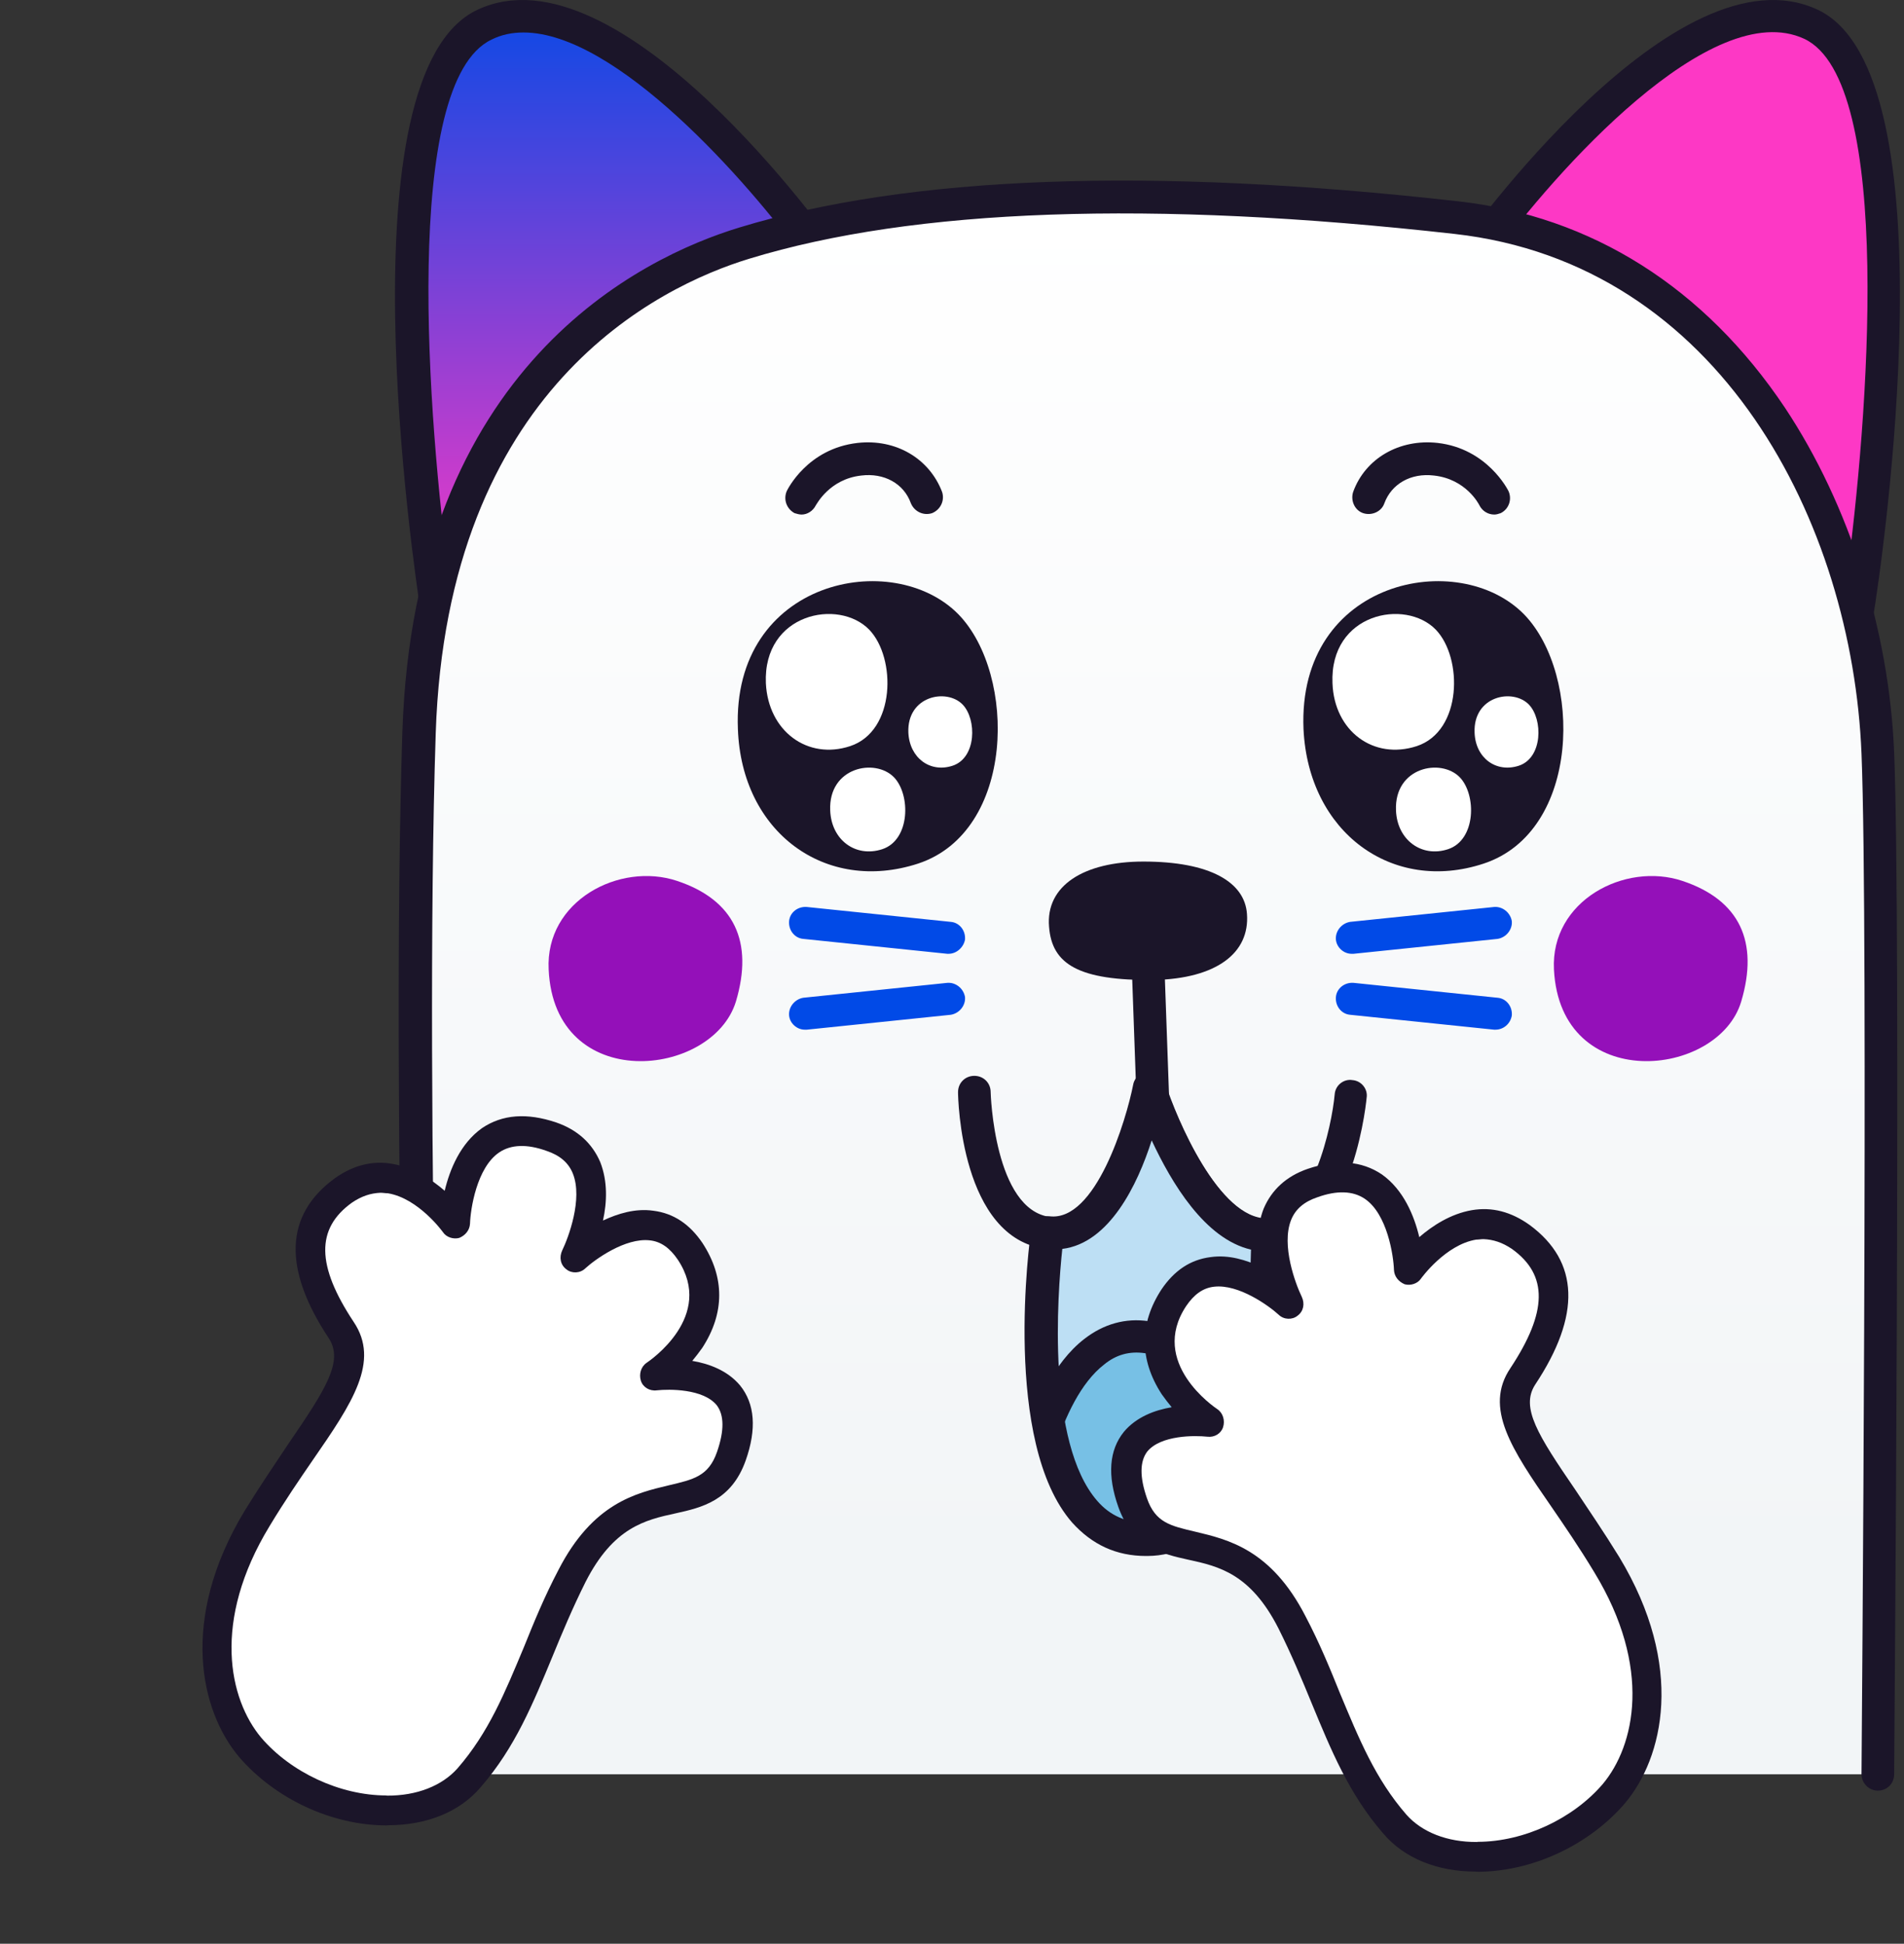
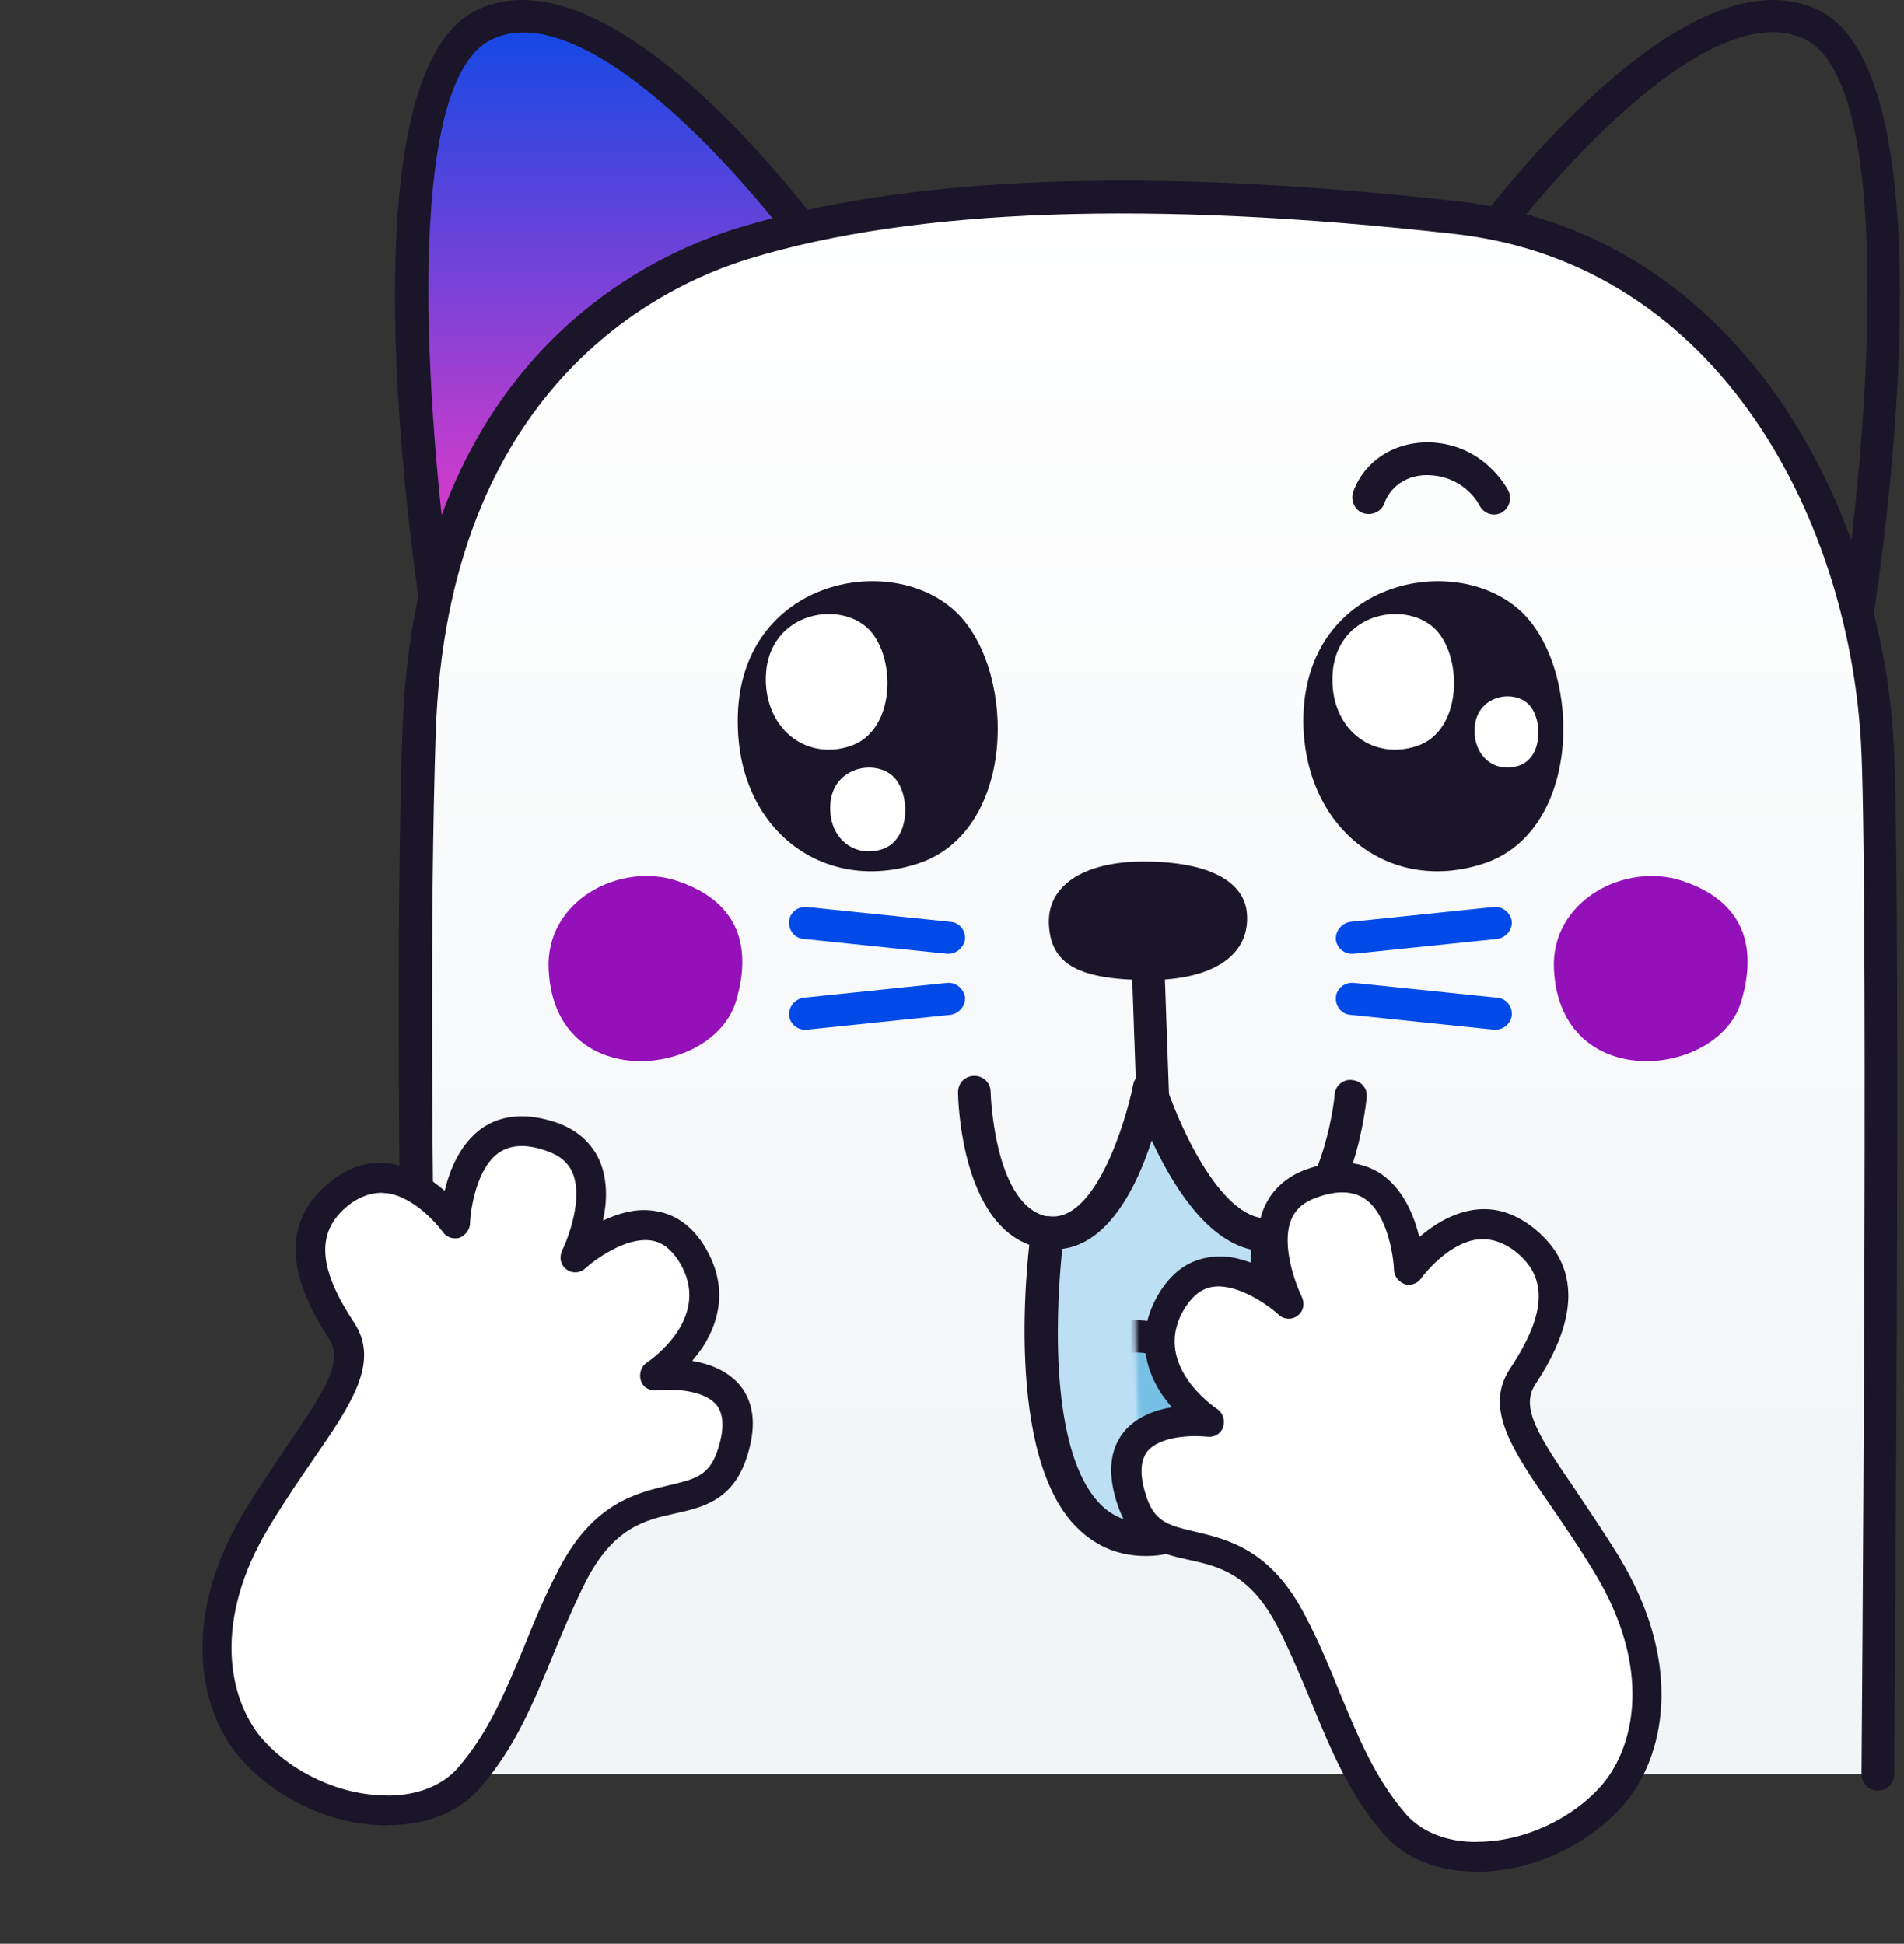
<svg xmlns="http://www.w3.org/2000/svg" width="427" height="436" viewBox="0 0 427 436" fill="none">
  <rect x="0" y="0" width="427" height="436" fill="#333333" stroke="none" />
  <path fill-rule="evenodd" clip-rule="evenodd" d="M98.158 137.734C98.158 137.734 79.705 18.901 108.658 5.379C138.088 -8.462 185.176 58.194 185.176 58.194L98.158 137.734Z" fill="url(#paint0_linear_567_272)" />
  <path d="M98.158 141.393C97.681 141.393 97.363 141.393 96.886 141.234C95.613 140.757 94.659 139.643 94.499 138.371C92.59 125.962 76.523 16.514 107.067 2.197C138.883 -12.757 186.13 53.421 188.039 56.285C189.153 57.716 188.835 59.785 187.562 61.057L100.704 140.439C100.067 141.075 99.113 141.393 98.158 141.393ZM117.407 7.288C114.862 7.288 112.476 7.765 110.248 8.878C90.045 18.423 95.931 94.305 100.863 130.576L180.244 58.035C167.677 40.695 138.247 7.288 117.407 7.288Z" fill="#1B1529" />
-   <path fill-rule="evenodd" clip-rule="evenodd" d="M416.585 137.734C416.585 137.734 435.038 18.901 406.085 5.379C376.655 -8.462 329.567 58.194 329.567 58.194L416.585 137.734Z" fill="#FD38C5" />
  <path d="M416.585 141.393C415.631 141.393 414.835 141.075 414.04 140.439L327.181 61.057C325.75 59.785 325.591 57.716 326.704 56.285C328.772 53.421 375.86 -12.757 407.677 2.197C438.061 16.514 422.153 125.962 420.085 138.371C419.926 139.643 418.972 140.757 417.699 141.234C417.381 141.393 417.063 141.393 416.585 141.393ZM334.658 57.876L414.04 130.417C418.972 94.305 424.858 18.264 404.654 8.719C383.814 -0.985 348.657 38.627 334.658 57.876Z" fill="#1B1529" />
  <path fill-rule="evenodd" clip-rule="evenodd" d="M95.966 397.992H420.97C420.97 397.992 422.561 208.685 420.97 168.914C419.061 120.554 390.904 55.966 326.475 48.808C242.48 39.422 195.074 45.944 166.757 54.535C138.441 63.125 96.284 90.487 93.898 164.301C91.194 247.819 95.966 397.992 95.966 397.992Z" fill="url(#paint1_linear_567_272)" />
  <path d="M95.967 401.651C94.058 401.651 92.308 400.06 92.308 398.151C92.308 396.719 87.535 247.024 90.24 164.142C92.944 82.056 143.85 57.717 165.804 51.035C203.824 39.422 257.912 37.354 326.953 45.149C357.02 48.49 382.314 64.557 400.29 91.442C414.766 113.236 423.675 141.393 424.789 168.755C426.379 208.208 424.789 396.083 424.789 397.992C424.789 400.06 423.198 401.651 421.13 401.651C419.062 401.651 417.471 399.901 417.471 397.992C417.471 396.083 419.062 208.367 417.471 169.074C415.403 117.531 385.973 59.148 326.158 52.467C258.23 44.831 204.938 46.74 168.031 58.035C147.668 64.239 100.262 87.147 97.717 164.46C95.012 247.024 99.785 396.401 99.785 397.992C99.785 399.901 98.194 401.651 95.967 401.651C96.126 401.651 96.126 401.651 95.967 401.651Z" fill="#1B1529" />
  <path d="M284.053 280.772C271.963 280.772 263.213 266.455 258.441 255.796C254.782 266.932 247.305 281.726 234.579 280.136C215.489 277.749 214.853 246.41 214.853 244.979C214.853 242.91 216.443 241.32 218.511 241.32C220.579 241.32 222.17 242.91 222.17 244.979C222.17 245.297 222.966 271.386 235.533 272.977C245.873 274.25 252.714 251.501 254.305 243.388C254.623 241.797 256.055 240.524 257.646 240.365C259.395 240.206 260.827 241.32 261.304 242.91C263.85 250.865 273.395 273.613 284.371 273.454C294.234 273.136 298.689 252.614 299.325 245.456C299.484 243.388 301.393 241.956 303.302 242.274C305.37 242.433 306.802 244.342 306.484 246.251C306.165 249.751 302.347 280.295 284.371 280.772C284.371 280.772 284.212 280.772 284.053 280.772Z" fill="#1B1529" />
  <path d="M284.372 277.113C284.053 308.77 277.849 345.2 257.169 345.359C225.193 345.518 234.897 276.636 234.897 276.636C251.123 278.704 257.646 244.183 257.646 244.183C257.646 244.183 268.304 277.59 284.372 277.113Z" fill="#BDDFF4" />
  <mask id="mask0_567_272" style="mask-type:luminance" maskUnits="userSpaceOnUse" x="233" y="244" width="52" height="102">
-     <path d="M284.372 277.113C284.054 308.77 277.85 345.2 257.17 345.359C225.194 345.518 234.898 276.636 234.898 276.636C251.124 278.704 257.647 244.183 257.647 244.183C257.647 244.183 268.305 277.59 284.372 277.113Z" fill="white" />
+     <path d="M284.372 277.113C284.054 308.77 277.85 345.2 257.17 345.359C251.124 278.704 257.647 244.183 257.647 244.183C257.647 244.183 268.305 277.59 284.372 277.113Z" fill="white" />
  </mask>
  <g mask="url(#mask0_567_272)">
    <path fill-rule="evenodd" clip-rule="evenodd" d="M229.013 341.382C229.013 341.382 234.421 296.68 257.17 299.703C279.919 302.725 284.373 345.2 284.373 345.2C284.373 345.2 273.874 363.335 253.352 360.631C232.831 357.927 229.013 341.382 229.013 341.382Z" fill="#77C0E5" />
    <path d="M257.646 364.767C256.056 364.767 254.465 364.608 252.874 364.449C230.125 361.267 225.671 343.132 225.512 342.337C225.353 341.859 225.353 341.541 225.512 341.064C225.671 339.791 229.33 310.998 243.17 300.339C247.465 296.998 252.397 295.567 257.646 296.362C282.94 299.703 287.713 343.291 288.031 345.2C288.19 345.996 287.872 346.791 287.554 347.427C287.076 347.904 277.054 364.767 257.646 364.767ZM232.83 341.223C233.625 343.927 238.079 354.904 253.828 357.131C269.1 359.199 278.168 347.904 280.554 344.564C279.122 332.792 272.441 305.589 256.692 303.521C253.351 303.043 250.329 303.839 247.624 306.066C237.125 314.179 233.466 336.928 232.83 341.223Z" fill="#1B1529" />
  </g>
  <path d="M257.009 349.018C250.328 349.018 244.919 346.473 240.465 341.541C224.716 323.565 230.92 277.908 231.238 275.999C231.556 274.09 233.306 272.659 235.374 272.818C245.714 274.09 252.555 251.342 254.146 243.229C254.464 241.638 255.896 240.365 257.486 240.206C259.236 240.047 260.668 241.161 261.145 242.751C263.691 250.705 273.236 273.454 284.212 273.295C285.167 273.295 286.121 273.613 286.917 274.409C287.553 275.045 288.03 275.999 288.03 277.113C287.871 298.589 284.53 348.859 257.327 349.018C257.168 349.018 257.168 349.018 257.009 349.018ZM238.238 280.136C237.124 290.476 234.738 323.565 246.033 336.61C248.896 339.95 252.555 341.541 257.009 341.541H257.168C273.554 341.382 279.917 310.361 280.553 280.295C270.213 277.908 262.736 265.341 258.282 255.796C255.1 265.818 248.737 278.863 238.238 280.136Z" fill="#1B1529" />
-   <path d="M179.774 115.419C179.297 115.419 178.66 115.26 178.183 115.1C176.433 114.146 175.638 112.078 176.433 110.169C176.592 109.851 181.046 100.624 192.341 99.351C200.932 98.397 208.408 102.851 211.272 110.328C211.908 112.237 210.954 114.305 209.045 115.1C207.136 115.737 205.068 114.782 204.272 112.873C202.682 108.419 198.227 106.033 193.137 106.669C185.978 107.465 183.114 113.192 182.955 113.351C182.319 114.623 181.046 115.419 179.774 115.419Z" fill="#1B1529" />
  <path d="M335.127 115.419C333.695 115.419 332.423 114.623 331.786 113.351C331.627 113.032 328.764 107.465 321.605 106.669C316.355 106.033 312.06 108.578 310.469 112.873C309.833 114.782 307.606 115.737 305.697 115.1C303.788 114.464 302.833 112.237 303.47 110.328C306.174 102.851 313.81 98.397 322.4 99.351C333.536 100.624 338.15 109.851 338.309 110.169C339.104 111.919 338.468 114.146 336.559 115.1C336.081 115.26 335.604 115.419 335.127 115.419Z" fill="#1B1529" />
  <path fill-rule="evenodd" clip-rule="evenodd" d="M123.047 217.475C122.251 202.045 138.955 193.295 151.841 197.59C164.726 201.885 169.022 211.271 165.044 224.634C159.795 241.815 124.32 245.474 123.047 217.475Z" fill="#9410B9" />
  <path fill-rule="evenodd" clip-rule="evenodd" d="M348.499 217.475C347.704 202.045 364.407 193.295 377.293 197.59C390.178 201.885 394.474 211.271 390.497 224.634C385.406 241.815 349.931 245.474 348.499 217.475Z" fill="#9410B9" />
  <path fill-rule="evenodd" clip-rule="evenodd" d="M235.269 207.89C234.473 198.663 243.064 193.254 256.427 193.254C271.38 193.254 279.175 197.867 279.652 205.026C280.289 213.776 272.812 219.503 258.813 219.821C241.95 219.98 235.905 216.321 235.269 207.89Z" fill="#1B1529" />
  <path d="M258.553 250.64C256.644 250.64 254.894 249.049 254.894 247.14L253.621 211.347C253.621 209.279 255.212 207.688 257.121 207.529C259.189 207.37 260.78 209.12 260.939 211.029L262.212 246.822C262.371 248.89 260.78 250.481 258.553 250.64C258.712 250.64 258.712 250.64 258.553 250.64Z" fill="#1B1529" />
  <path d="M212.76 213.941C212.6 213.941 212.441 213.941 212.441 213.941L180.148 210.6C178.239 210.441 176.807 208.691 176.966 206.623C177.125 204.714 178.875 203.282 180.943 203.442L213.237 206.782C215.146 206.941 216.578 208.691 216.418 210.759C216.1 212.509 214.509 213.941 212.76 213.941Z" fill="#014AE7" />
  <path d="M180.466 230.963C178.716 230.963 177.125 229.531 176.966 227.781C176.807 225.872 178.239 224.122 180.148 223.804L212.441 220.463C214.35 220.304 216.1 221.736 216.418 223.645C216.578 225.554 215.146 227.304 213.237 227.622L180.943 230.963C180.625 230.963 180.625 230.963 180.466 230.963Z" fill="#014AE7" />
  <path d="M303.095 213.941C301.345 213.941 299.754 212.509 299.595 210.759C299.436 208.85 300.868 207.1 302.777 206.782L335.07 203.442C336.979 203.282 338.729 204.714 339.047 206.623C339.207 208.532 337.775 210.282 335.866 210.6L303.572 213.941C303.413 213.941 303.254 213.941 303.095 213.941Z" fill="#014AE7" />
  <path d="M335.389 230.963C335.23 230.963 335.07 230.963 335.07 230.963L302.777 227.622C300.868 227.463 299.436 225.713 299.595 223.645C299.754 221.736 301.504 220.304 303.572 220.463L335.866 223.804C337.775 223.963 339.207 225.713 339.047 227.781C338.729 229.69 337.139 230.963 335.389 230.963Z" fill="#014AE7" />
  <path fill-rule="evenodd" clip-rule="evenodd" d="M165.485 163.539C164.101 129.988 200.348 122.782 215.012 137.869C228.017 151.379 227.74 186.507 205.881 193.713C185.13 200.468 166.315 186.732 165.485 163.539Z" fill="#1B1529" />
  <path fill-rule="evenodd" clip-rule="evenodd" d="M171.759 153.245C171.112 137.547 188.07 134.176 194.931 141.235C201.015 147.556 200.886 163.99 190.659 167.362C181.08 170.522 172.277 163.99 171.759 153.245Z" fill="white" />
-   <path fill-rule="evenodd" clip-rule="evenodd" d="M203.715 164.339C203.375 156.095 212.281 154.324 215.884 158.032C219.08 161.351 219.012 169.983 213.641 171.754C208.61 173.414 203.986 170.038 203.715 164.339Z" fill="white" />
  <path fill-rule="evenodd" clip-rule="evenodd" d="M186.184 181.767C185.784 172.075 196.255 169.994 200.491 174.352C204.247 178.255 204.167 188.402 197.853 190.483C191.859 192.435 186.424 188.402 186.184 181.767Z" fill="white" />
  <path fill-rule="evenodd" clip-rule="evenodd" d="M292.33 163.539C290.946 129.988 327.192 122.782 341.857 137.869C354.861 151.379 354.585 186.507 332.726 193.713C312.251 200.468 293.436 186.732 292.33 163.539Z" fill="#1B1529" />
  <path fill-rule="evenodd" clip-rule="evenodd" d="M298.827 153.245C298.179 137.547 315.137 134.176 321.998 141.235C328.082 147.556 327.953 163.99 317.726 167.362C308.018 170.522 299.215 163.99 298.827 153.245Z" fill="white" />
  <path fill-rule="evenodd" clip-rule="evenodd" d="M330.699 164.339C330.359 156.095 339.265 154.324 342.869 158.032C346.064 161.351 345.996 169.983 340.625 171.754C335.526 173.414 330.903 170.038 330.699 164.339Z" fill="white" />
-   <path fill-rule="evenodd" clip-rule="evenodd" d="M313.072 181.767C312.672 172.075 323.142 169.994 327.378 174.352C331.135 178.255 331.055 188.402 324.741 190.483C318.826 192.435 313.311 188.402 313.072 181.767Z" fill="white" />
  <path fill-rule="evenodd" clip-rule="evenodd" d="M105.324 398.841C116.599 385.976 119.809 370.502 128.324 353.548C140.979 328.722 158.408 342.869 164.03 326.817C171.513 305.482 146.94 308.764 146.94 308.764C146.94 308.764 165.264 296.744 154.829 281.028C145.531 266.995 129.077 282.304 129.077 282.304C129.077 282.304 139.901 260.99 123.648 255.329C102.797 248.045 102.107 274.774 102.107 274.774C102.107 274.774 90.135 257.818 76.989 267.393C63.964 276.887 71.247 290.529 76.567 298.668C83.063 308.29 70.771 319.39 57.734 340.797C44.697 362.205 47.104 381.591 56.141 392.123C68.945 406.941 94.568 411.179 105.324 398.841Z" fill="white" />
  <path d="M87.073 409.412C86.952 409.493 86.871 409.372 86.751 409.454C74.314 409.445 61.681 403.441 53.658 394.15C44.986 383.897 40.077 363.399 54.867 338.882C58.375 333.187 61.728 328.297 64.68 323.853C73.141 311.487 77.05 305.347 73.76 300.214C63.406 284.618 63.859 272.581 74.96 264.386C79.089 261.424 83.389 260.272 87.941 261.051C92.695 261.868 96.776 264.541 99.729 267.1C100.868 262.304 103.249 256.494 108.099 253.045C112.669 249.959 118.181 249.565 124.755 251.781C129.554 253.443 132.832 256.483 134.627 260.699C136.302 264.996 136.128 269.666 135.226 273.776C138.558 272.227 142.455 270.997 146.523 271.577C151.115 272.154 154.711 274.629 157.553 278.838C162.548 286.497 162.555 294.547 157.489 302.344C156.77 303.354 155.931 304.446 155.252 305.255C158.998 305.877 163.193 307.422 165.99 310.787C169.274 314.873 169.749 320.505 167.215 327.644C164.007 336.638 157.335 338.166 151.546 339.447C144.672 340.936 137.558 342.587 131.31 354.859C128.406 360.672 126.064 366.28 123.881 371.606C119.555 382.055 115.547 391.939 107.871 400.798C103.114 406.461 95.645 409.402 87.073 409.412ZM85.323 267.546C83.11 267.639 81.101 268.295 78.936 269.756C70.799 275.599 70.968 283.89 79.293 296.479C85.301 305.379 78.996 314.714 70.135 327.524C67.222 331.767 63.869 336.656 60.481 342.271C47.444 363.678 51.369 381.163 58.583 389.775C65.229 397.544 76.247 402.713 86.591 402.733L86.793 402.772C93.474 402.814 99.136 400.567 102.614 396.643C109.611 388.593 113.222 379.677 117.509 369.429C119.731 363.902 122.112 358.092 125.257 352.117C132.978 337.1 142.705 334.91 149.94 333.178C155.527 331.857 158.904 331.154 160.804 325.669C162.466 320.87 162.406 317.409 160.743 315.205C157.703 311.479 150.056 311.564 147.281 311.862C145.672 312.072 144.177 311.155 143.726 309.709C143.275 308.263 143.708 306.57 145.031 305.676C145.632 305.27 160.426 295.283 152.021 282.573C150.234 279.927 148.214 278.49 145.757 278.223C140.239 277.571 133.426 282.52 131.264 284.505C130.103 285.639 128.212 285.69 127.039 284.731C125.665 283.733 125.373 282.004 126.088 280.47C127.481 277.604 130.731 268.932 128.484 263.27C127.504 260.78 125.522 259.142 122.578 258.153C118.182 256.568 114.6 256.71 111.954 258.496C106.903 261.906 105.508 271.252 105.406 274.473C105.334 275.922 104.375 277.095 103.01 277.666C101.684 278.036 100.111 277.522 99.381 276.44C99.3 276.319 93.862 268.784 86.974 267.657C86.45 267.66 85.846 267.543 85.323 267.546Z" fill="#1B1529" />
  <path fill-rule="evenodd" clip-rule="evenodd" d="M312.701 409.24C301.425 396.376 298.215 380.902 289.7 363.948C277.046 339.122 259.616 353.268 253.994 337.217C246.511 315.882 271.084 319.164 271.084 319.164C271.084 319.164 252.76 307.144 263.195 291.427C272.494 277.394 288.947 292.704 288.947 292.704C288.947 292.704 278.123 271.39 294.376 265.729C315.227 258.444 315.917 285.173 315.917 285.173C315.917 285.173 327.889 268.217 341.035 277.792C354.06 287.286 346.777 300.928 341.457 309.068C334.961 318.69 347.253 329.789 360.29 351.197C373.327 372.604 370.92 391.99 361.883 402.523C349.079 417.341 323.456 421.579 312.701 409.24Z" fill="white" />
  <path d="M330.952 419.811C331.073 419.892 331.154 419.772 331.274 419.853C343.711 419.845 356.343 413.841 364.367 404.55C373.039 394.297 377.948 373.798 363.158 349.282C359.65 343.586 356.297 338.697 353.345 334.252C344.884 321.887 340.975 315.746 344.265 310.614C354.619 295.017 354.166 282.98 343.064 274.786C338.936 271.824 334.636 270.672 330.084 271.45C325.329 272.268 321.249 274.941 318.296 277.499C317.157 272.703 314.775 266.894 309.925 263.444C305.355 260.359 299.843 259.965 293.27 262.18C288.471 263.843 285.193 266.883 283.397 271.098C281.722 275.395 281.896 280.065 282.798 284.176C279.467 282.627 275.57 281.397 271.501 281.977C266.909 282.554 263.313 285.028 260.471 289.238C255.476 296.896 255.47 304.946 260.536 312.743C261.254 313.754 262.093 314.845 262.773 315.654C259.026 316.277 254.831 317.822 252.035 321.186C248.751 325.273 248.275 330.905 250.81 338.043C254.018 347.038 260.69 348.566 266.478 349.847C273.352 351.336 280.466 352.987 286.714 365.259C289.619 371.072 291.961 376.68 294.143 382.005C298.47 392.455 302.477 402.339 310.154 411.198C314.91 416.86 322.379 419.802 330.952 419.811ZM332.702 277.945C334.915 278.039 336.924 278.694 339.089 280.156C347.225 285.999 347.056 294.289 338.732 306.879C332.724 315.779 339.029 325.113 347.89 337.923C350.803 342.166 354.156 347.056 357.544 352.67C370.581 374.078 366.656 391.563 359.442 400.174C352.796 407.944 341.778 413.112 331.434 413.133L331.232 413.172C324.551 413.213 318.889 410.967 315.41 407.043C308.413 398.992 304.803 390.077 300.515 379.828C298.293 374.302 295.912 368.492 292.767 362.517C285.046 347.5 275.319 345.31 268.084 343.577C262.497 342.257 259.121 341.553 257.221 336.068C255.558 331.269 255.618 327.808 257.281 325.604C260.322 321.879 267.968 321.963 270.744 322.261C272.353 322.472 273.847 321.555 274.298 320.108C274.749 318.662 274.316 316.969 272.993 316.076C272.392 315.67 257.598 305.683 266.004 292.973C267.79 290.327 269.811 288.89 272.267 288.622C277.785 287.97 284.599 292.92 286.761 294.905C287.921 296.038 289.813 296.09 290.985 295.131C292.36 294.132 292.651 292.403 291.936 290.87C290.544 288.004 287.294 279.332 289.54 273.67C290.521 271.18 292.503 269.541 295.446 268.552C299.843 266.968 303.424 267.109 306.07 268.896C311.122 272.306 312.516 281.652 312.618 284.872C312.69 286.321 313.649 287.494 315.015 288.066C316.341 288.436 317.913 287.922 318.644 286.839C318.725 286.719 324.162 279.184 331.051 278.056C331.575 278.06 332.179 277.942 332.702 277.945Z" fill="#1B1529" />
  <defs>
    <linearGradient id="paint0_linear_567_272" x1="138.77" y1="3.487" x2="138.77" y2="137.734" gradientUnits="userSpaceOnUse">
      <stop stop-color="#0F49E5" />
      <stop offset="1" stop-color="#FD38C5" />
      <stop offset="1" stop-color="#D06225" stop-opacity="0" />
    </linearGradient>
    <linearGradient id="paint1_linear_567_272" x1="245" y1="44" x2="245" y2="398" gradientUnits="userSpaceOnUse">
      <stop stop-color="white" />
      <stop offset="0.87" stop-color="#F2F5F7" />
    </linearGradient>
  </defs>
</svg>